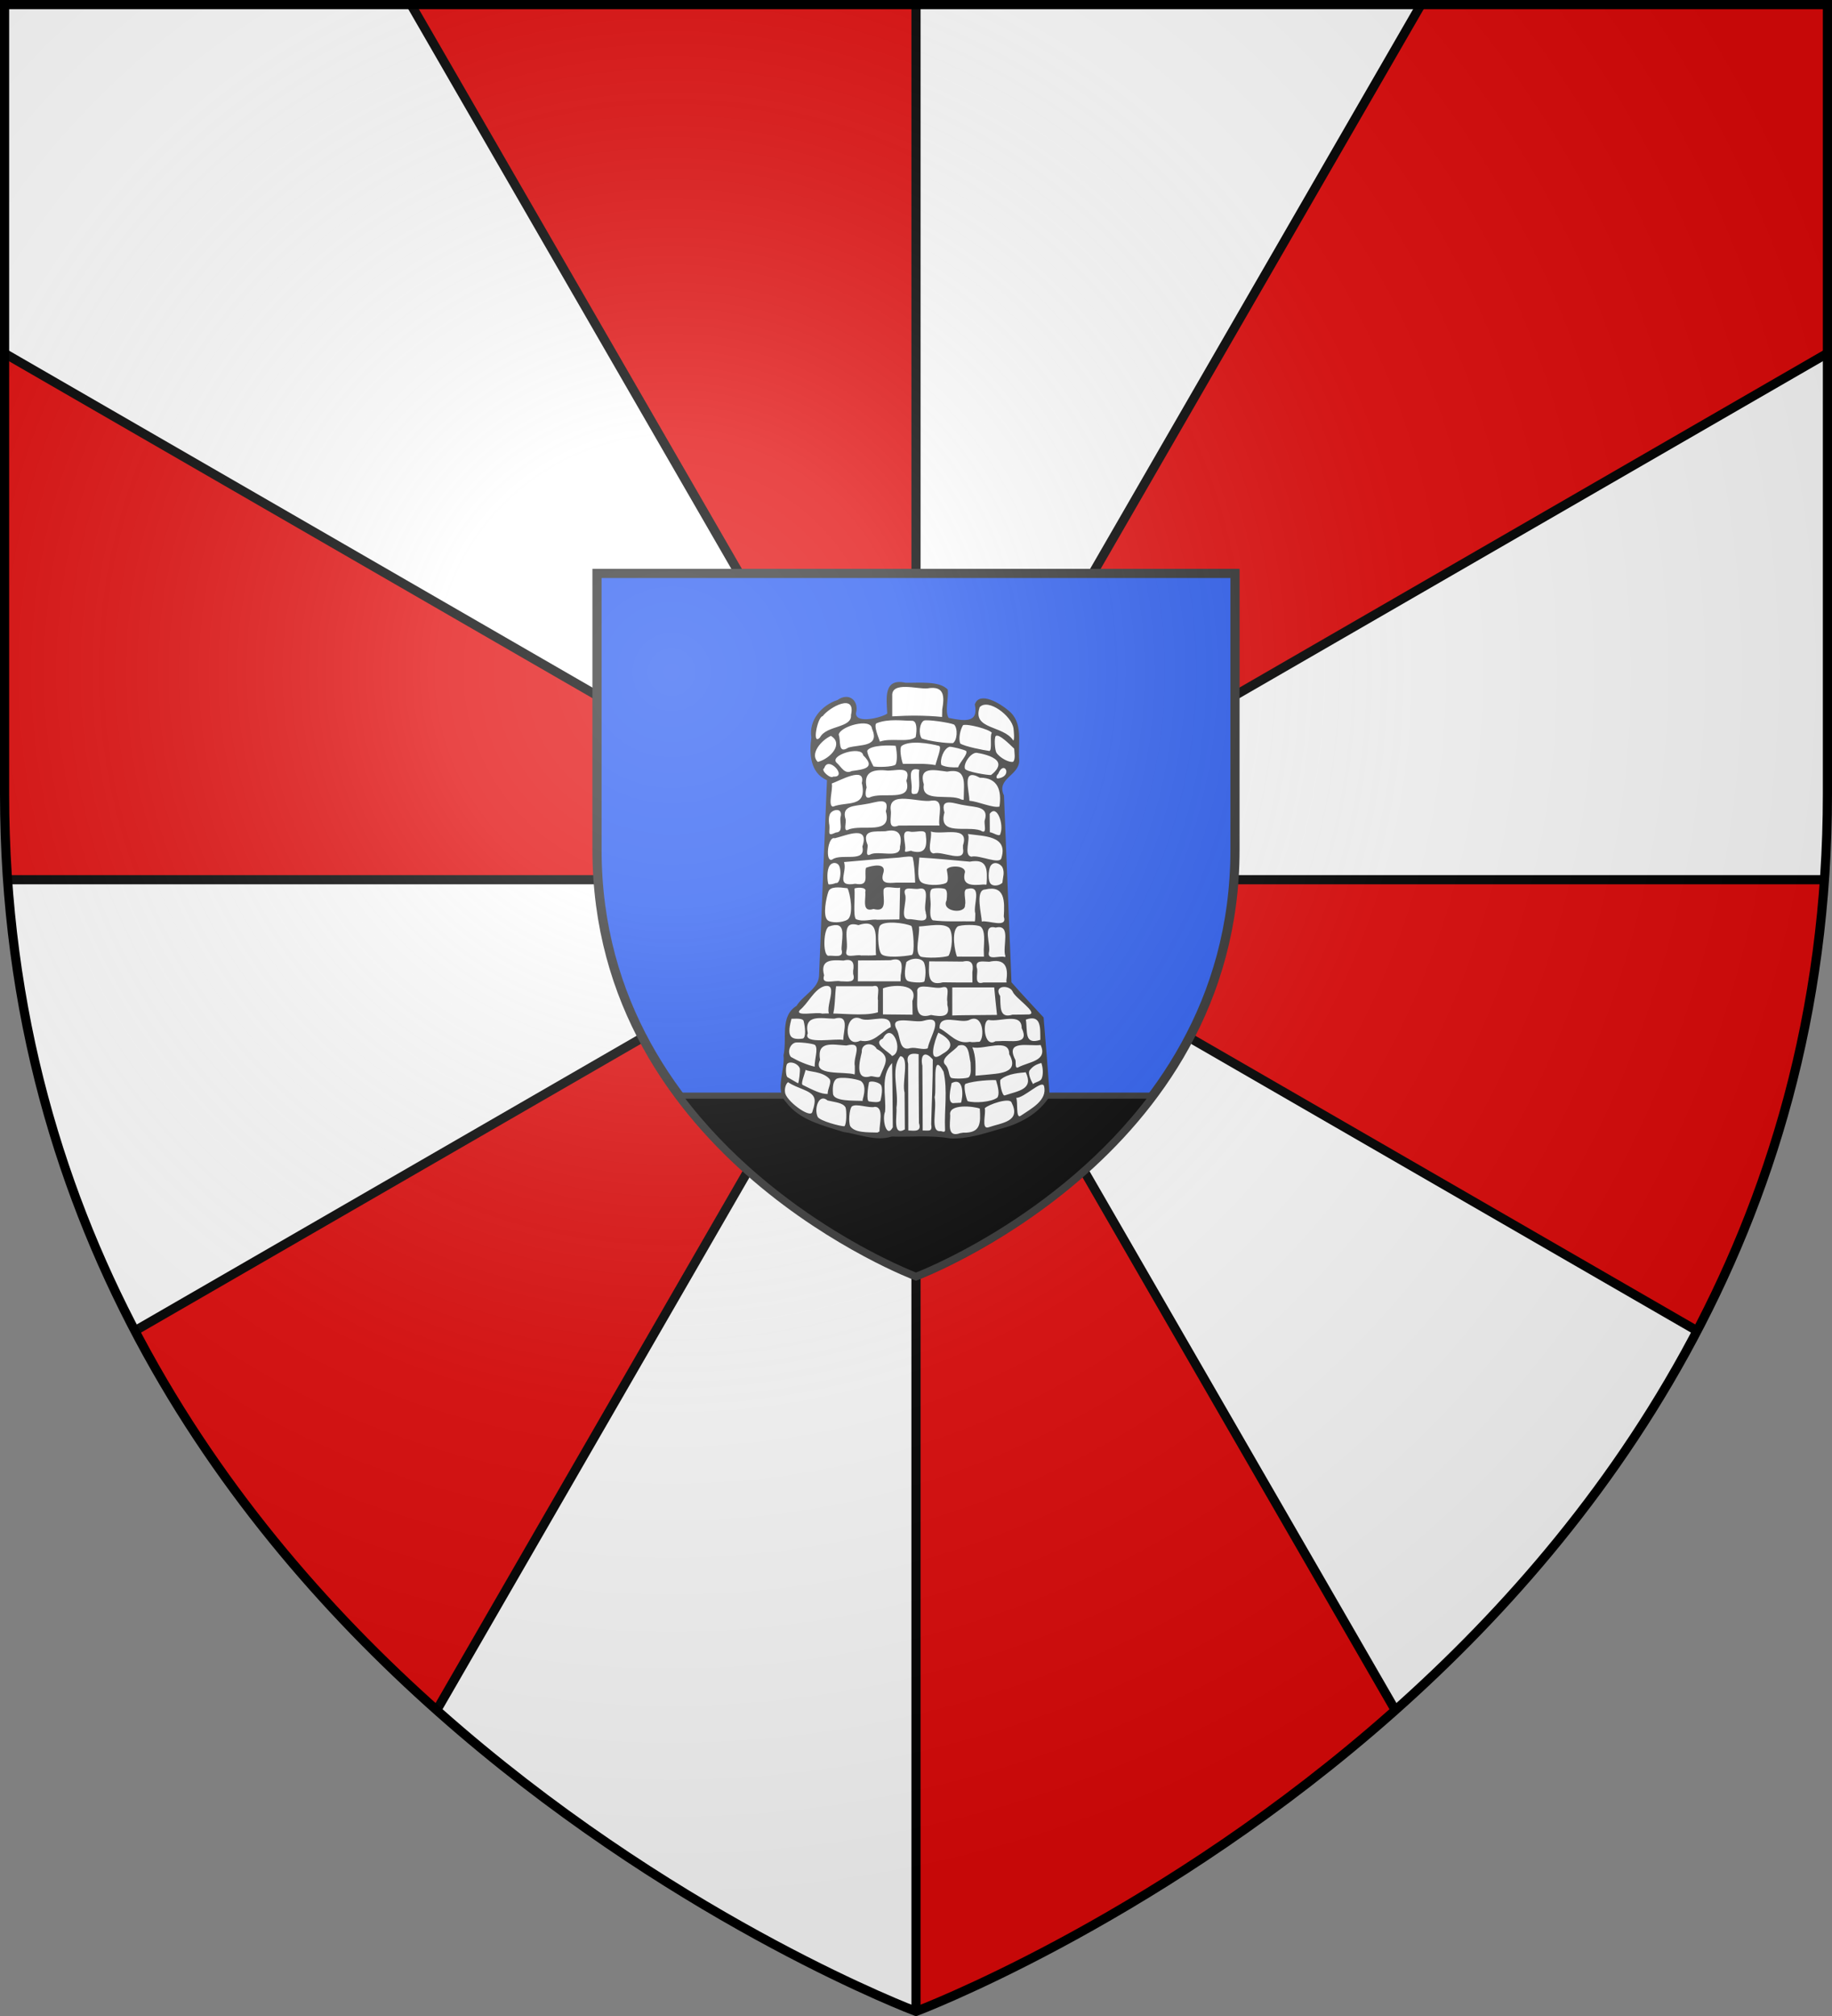
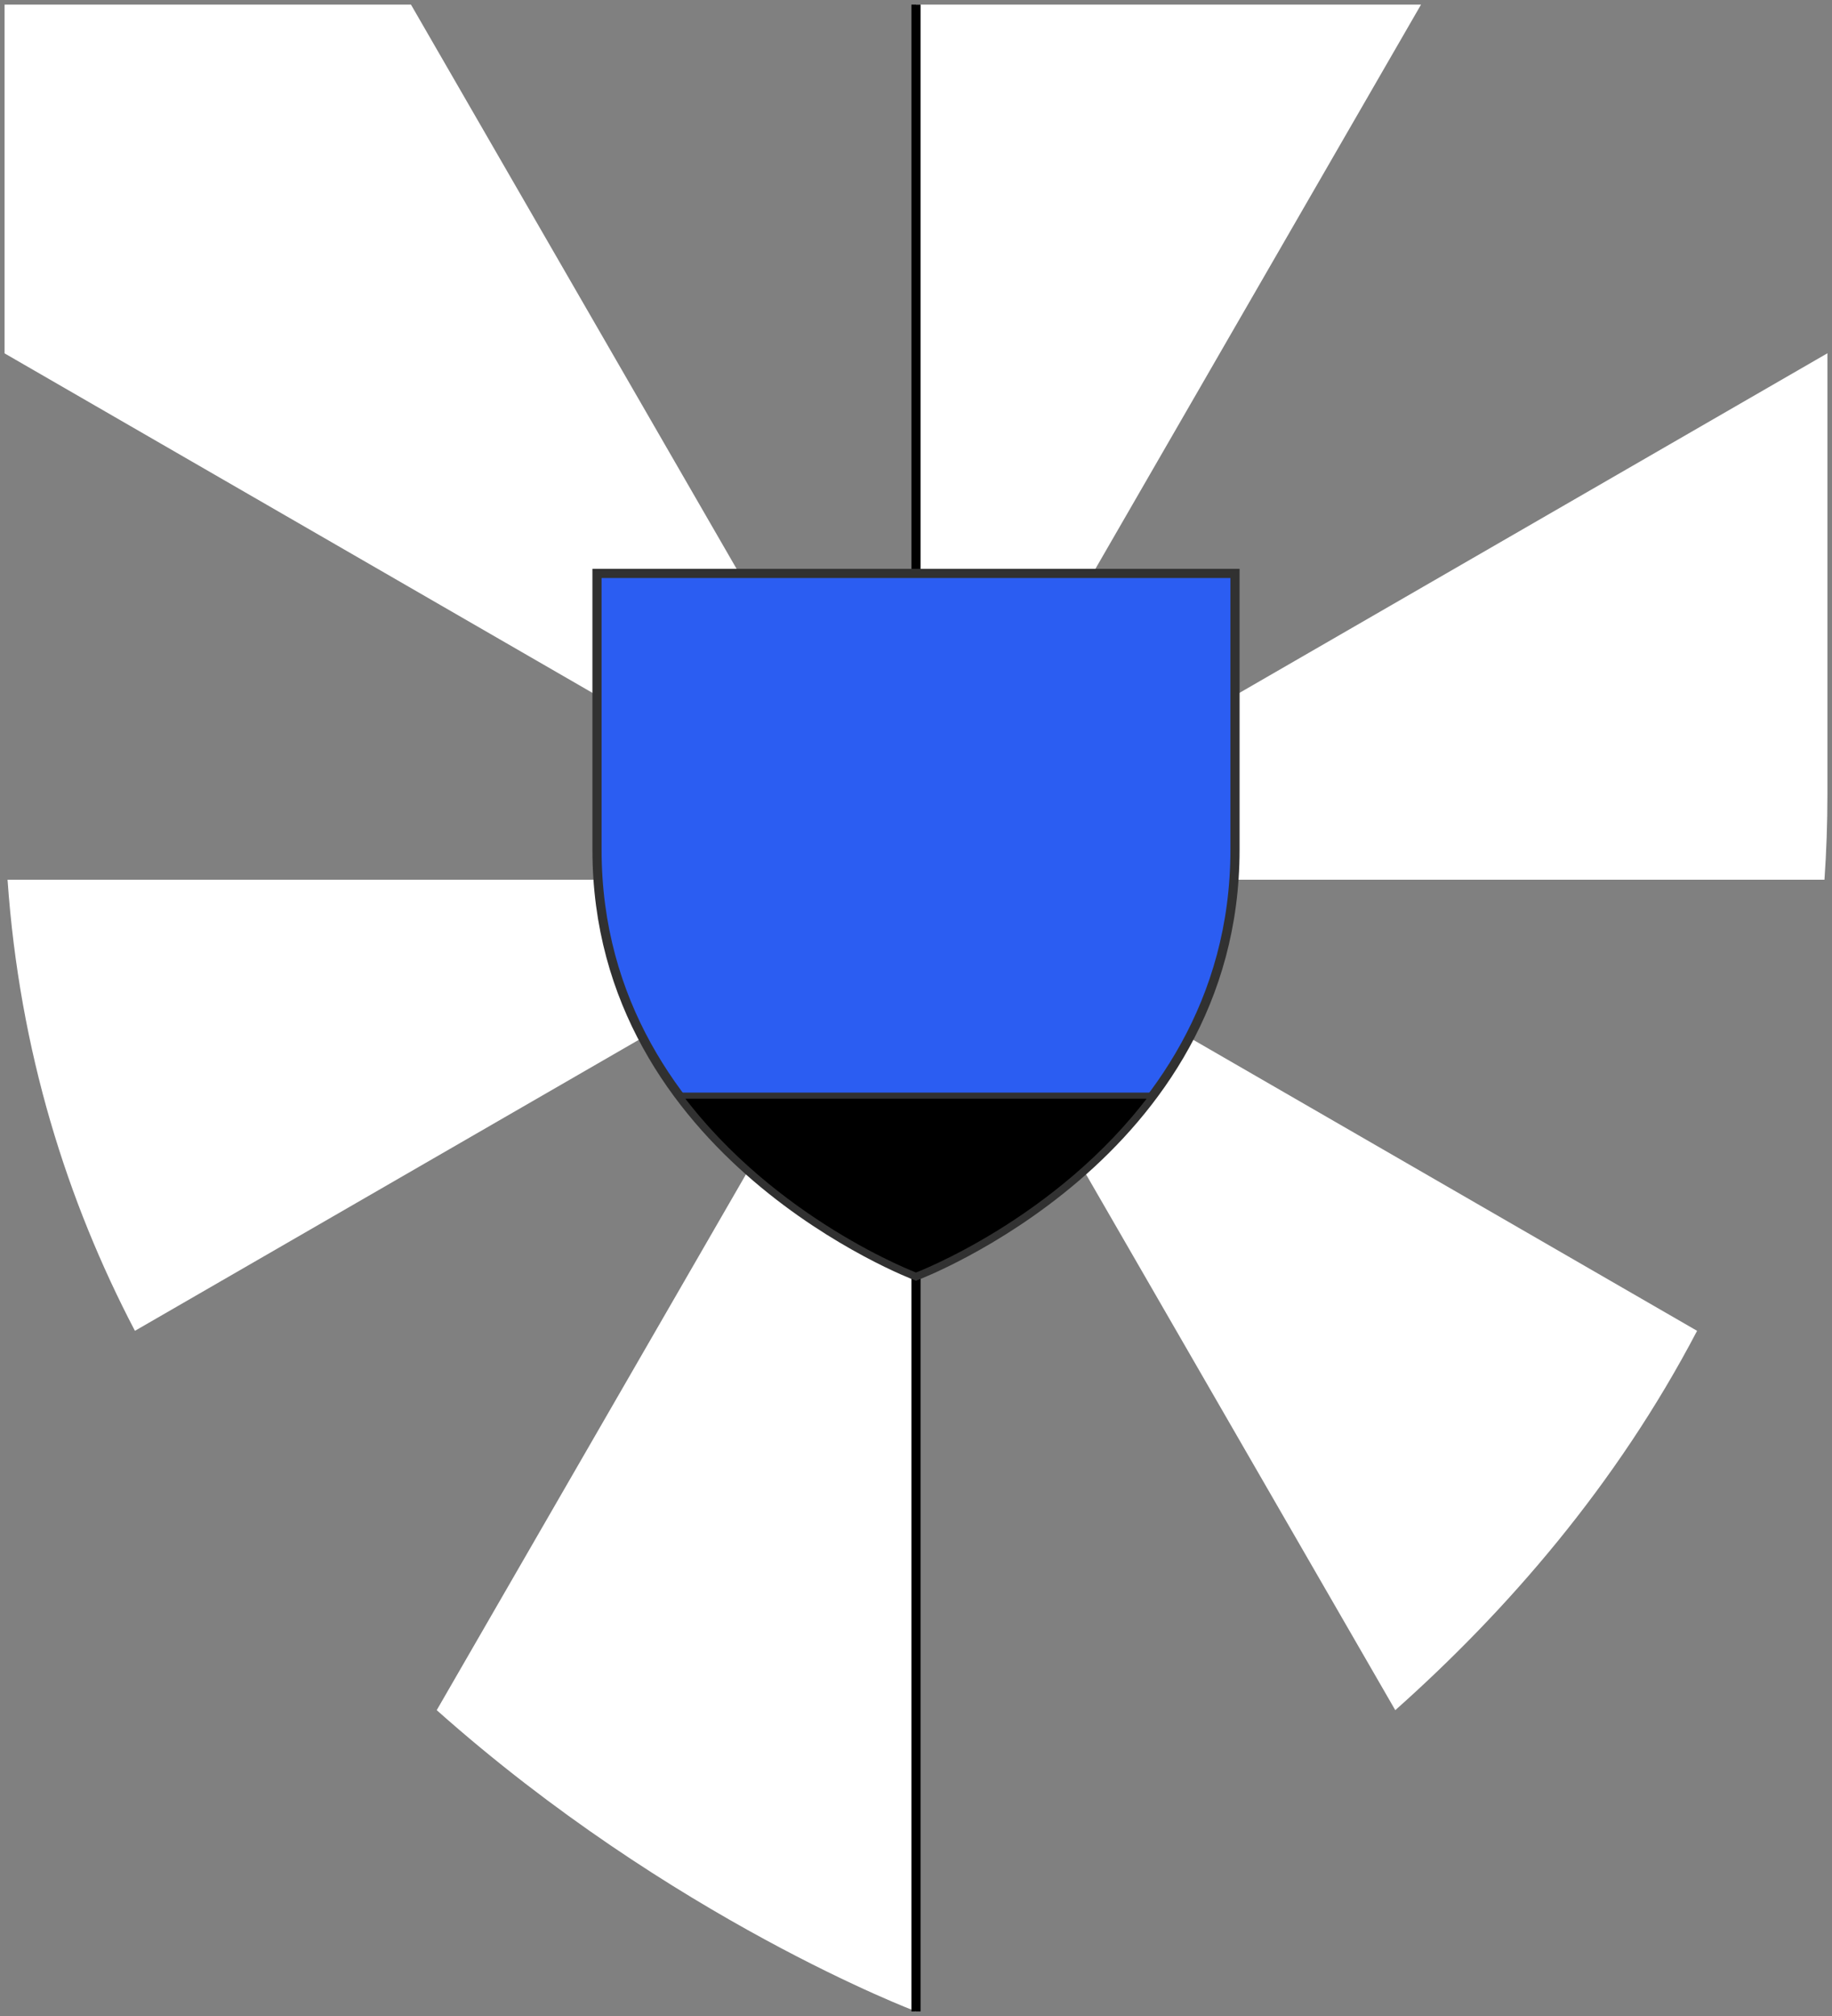
<svg xmlns="http://www.w3.org/2000/svg" xmlns:xlink="http://www.w3.org/1999/xlink" width="600" height="660" version="1.0">
  <rect width="100%" height="100%" fill="#808080" stroke="none" />
  <defs>
    <radialGradient id="c" gradientUnits="userSpaceOnUse" cx="-80" cy="-80" r="405">
      <stop style="stop-color:#fff;stop-opacity:.31" offset="0" />
      <stop style="stop-color:#fff;stop-opacity:.25" offset=".19" />
      <stop style="stop-color:#6b6b6b;stop-opacity:.125" offset=".6" />
      <stop style="stop-color:#000;stop-opacity:.125" offset="1" />
    </radialGradient>
    <linearGradient id="a">
      <stop offset="0" style="stop-color:white;stop-opacity:.314" />
      <stop style="stop-color:white;stop-opacity:.251" offset=".19" />
      <stop offset=".6" style="stop-color:#6b6b6b;stop-opacity:.125" />
      <stop offset="1" style="stop-color:black;stop-opacity:.125" />
    </linearGradient>
-     <path id="b" d="M-298.5-298.5h597V-40C298.5 246.31 0 358.5 0 358.5S-298.5 246.31-298.5-40v-258.5z" />
  </defs>
  <g transform="translate(300 300)">
    <use xlink:href="#b" style="fill:#e20909" width="600" height="660" />
    <path style="fill:#fff" d="M-298.5-298.5v114.188L0-12l-165.406-286.5H-298.5zM0-12l165.406-286.5H0V-12zm0 0h297.531c.64-9.142.969-18.475.969-28v-144.344L0-12zm0 0 156.969 271.875c36.479-32.455 72.345-73.553 98.844-124.188L0-12zm0 0-156.969 271.875C-79.862 328.475 0 358.5 0 358.5V-12zm0 0h-297.531c3.932 56.273 19.544 105.314 41.719 147.688L0-12z" />
    <path style="opacity:1;fill:none;fill-opacity:1;stroke:#000;stroke-width:3;stroke-linecap:butt;stroke-linejoin:round;stroke-miterlimit:4;stroke-dasharray:none;stroke-opacity:1" d="M0-298.5v657" />
-     <path style="opacity:1;fill:none;fill-opacity:1;stroke:#000;stroke-width:3;stroke-linecap:butt;stroke-linejoin:round;stroke-miterlimit:4;stroke-dasharray:none;stroke-opacity:1" d="M2.469 288H597.53M134.594 1.5l322.375 558.375M143.031 559.875 465.406 1.5M598.5 115.656 44.187 435.687M1.5 115.688l554.313 320" transform="translate(-300 -300)" />
  </g>
  <path style="fill:#2b5df2;stroke:#313131;stroke-width:8.571;stroke-opacity:1" d="M401.5-298.5h597V-40c0 286.31-298.5 398.5-298.5 398.5S401.5 246.31 401.5-40v-258.5z" transform="matrix(.35 0 0 .35 55 292.2)" />
  <path transform="matrix(.35 0 0 .35 -50 187.2)" d="M778.469 490C866.913 608.475 1000 658.5 1000 658.5s133.088-50.025 221.531-168.5H778.47z" style="opacity:1;fill:#000;fill-opacity:1;fill-rule:nonzero;stroke:#313131;stroke-width:5.714;stroke-linecap:butt;stroke-linejoin:miter;stroke-miterlimit:4;stroke-dasharray:none;stroke-dashoffset:0;stroke-opacity:1" />
  <g style="display:inline">
-     <path d="M1426.805 1437.336c-9.961-.762-17.575 7.725-18.407 17.094-2.031 11.973-.339 24.155.157 36.187-11.714 7.543-26.156 10.338-40 10.844-7.519.344-17.99-2.743-18.032-11.813 2.947-9.39.657-22.623-10-26-9.791-3.256-17.563 4.671-26.373 7.365-21.71 9.576-39.59 31.999-36.814 56.76.122 11.435-2.358 23.165-.564 34.746 1.39 17.34 11.018 34.572 27.845 40.786-5.01 113.827-8.879 227.718-14 341.531-3.574 19.32-22.47 29.31-34.219 43.25-2.995 4.57-6.5 8.226-11.03 11.281-14.207 13.154-13.315 34.404-13.49 52.281.39 9.829-1.15 19.57-1.98 29.22 1.556 22.849-10.691 46.11-2.093 68.343 12.716 23.263 37.136 37.188 61.347 45.872 18.34 6.189 36.727 12.963 55.911 16.059 22.386 4.855 46.116 12.576 68.898 5.413 34.154.82 68.68-2.573 102.5 3.25 34.409.716 67.067-11.794 99.632-21.047 27.044-9.128 52.88-25.504 68.274-50.14-2.897-44.863-6.589-89.67-10.312-134.47-18.541-20.172-37.442-40.026-55.438-60.687-4.428-107.402-8.63-214.812-12.937-322.219-5.212-9.485-3.112-21.671 4.656-29.125 8.524-9.633 22.41-17.93 21.562-32.625-2.112-24.017 4.878-50.355-7.78-72.343-8.848-13.116-23.115-21.624-37.22-28.157-7.91-3.285-20.1-6.567-25.78 1.75-3.472 4.37.613 10.146-.563 15.313.136 9.546-8.567 16.662-17.72 16.625-10.69.797-21.169-1.785-31.624-3.657-7.398-11.864-2.651-26.793-2.375-39.874-.044-4.615 1.91-10.853-3.719-12.938-16.937-9.894-37.536-7.396-56.374-7.655-7.522.828-14.562-1.057-21.938-1.22z" style="fill:#fff;fill-opacity:1;stroke:none;stroke-width:7;stroke-miterlimit:4;stroke-dasharray:none;stroke-opacity:1" transform="matrix(.19 0 0 .19 23.35 -49.435)" />
-     <path d="m1501.257 1482.67-.302 12.875c-28.514-2.85-57.293-2.793-85.887-1.013v-34.975c-1.89-26.102 43.868-11.543 60.615-13.24 29.289-5.08 29.583 13.462 25.574 36.353zm-210.69 48.097c-14.526 15.799-4.285-35.67 4.655-36.625 11.704-15.542 57.583-40.487 48.761-1.864 1.797 22.738-42.226 17.306-53.415 38.49zm333.538-15.466c.57 5.175 2.103 18.951-.33 20.912-16.85-26.73-71.658-18.21-57.902-57.569 14.627-15.703 55.243 15.027 58.232 36.657zm-230.237 22.758c-6.49-16.853-10.344-29.938-5.424-31.854 20.713-8.07 45.242-3.938 60.664-4.082 8.558-.08 8.82 14.398 6.42 28.157-12.243 10.009-43.437.813-61.66 7.779zm127.9-29.365c6.734 6.805 5.326 27.24-2.035 31.9-11.184.64-42.617-3.706-53.756-7.96-5.848-7.357-4.021-26.655 3.723-30.794 5.812-2.346 45.287 3.525 52.068 6.854zm-182.45 39.699c-18.593 12.014-12.324-12.054-16.508-22.254 1.973-14.378 55.403-29.508 57.283-10.684 14.417 32.732-20.398 26.917-40.775 32.938zm247.505-25.416c-4.017 3.526 1.035 29.621-4.21 31.172-9.878-1.335-42.85-7.683-50.345-12.93-3.333-8.764.155-24.09 4.871-31.549 7.417-2.943 46.364 7.268 49.684 13.307zm-300.005 50.068c-14.198-13.495 5.27-37.015 22.5-44.868 22.04 12.758.537 38.683-22.5 44.868zm338.49-22.875c.243 6.44 2.639 17.6-1.702 22.506-5.712 2.247-22.74-5.983-29.063-15.791-2.458-4.494-4.029-24.529-1.1-28.514 5.594-4.225 23.005 13.358 31.864 21.799zm-129.59-4.785c5.483 1.457-3.8 22.922-6.109 33.08-18.539-3.33-37.417-1.83-56.146-2.105-2.992-7.783-6.463-27.9-2.011-31.031 14.26-10.03 48.778-4.06 64.266.056zm-74.99 32.333c-5.114 4.08-30.15 4.561-37.962 3.087-3.118-6.117-11.605-22.451-10.634-27.328 5.86-9.953 40.43-9.35 48.884-8.13 3.087 14.881 2.408 27.681-.288 32.371zm107.84 4.651c-9.156.26-20.582.055-28.722-4.083-3.137-8.493 3.505-28.194 13.899-31.343 3.499-.619 25.442 4.806 28.882 7.327 2.893 5.777-10.68 18.682-14.06 28.1zm-183.25 6.329c-11.962 6.2-17.747-6.575-25.073-13.316-16.946-13.208 42.312-31.452 44.739-13.837 23.07 22.245.175 24.398-19.666 27.153zm240.057 6.875c-4.821.617-42.242-5.46-44.919-10.7-3.412-9.86 12.063-30.656 22.11-27.225 12.615 2.034 30.198 7.012 34.61 15.875 2.91 5.844-1.096 13.907-11.8 22.05zm-272.024 2.71c-4.743 4.69-22.592-11.421-15.45-14.467 6.594-22.818 41.405 16.31 15.45 14.468zm286.492 2.797c-7.709 2.171-5.068-4.936-2.125-7.472 9.768-24.415 25.02 2.417 2.125 7.472zm-142.26 26.465c-9.01 2.19-9.798.305-9.109-7.658 1.733-13.805-9.525-39.98 13.21-33.342-2.135 12.833 3.207 33.426-4.1 41zm-81.733 6.825c-10.848 3.192-5.195-16.927-4.938-17.397-5.218-24.748 8.35-31.32 32.295-29.424 14.913 2.782 46.499-11.11 36.28 17.942 11.307 38.452-41.567 17.805-63.637 28.88zm162.538.05-.136 4.065-4.184-.704c-18.919-10.804-70.07 6.69-64.511-25.894-9.764-32.221 19.366-24.653 40.166-22.16 34.462-6.728 28.85 19.888 28.665 44.693zm-225.416 15.658c-9.42-1.163.34-29.965-2.107-39.873 12.48-4.087 59.035-30.994 51.77-.944 10.197 43.803-26.05 31.216-49.663 40.817zm286.918-.158c-10.728 3.088-35.855-8.593-51.887-10.04.377-17.074-14.386-57.888 18.065-39.688 31.75-.22 37.777 22.64 33.822 49.728zm-140.745 32.625c-11.011.003-22.022.032-33.032.143-20.569 7.828-11.761-14.393-13.542-26.003-4.935-35.498 48.432-12.542 70.774-17.028 23.481-2.837 9.757 27.863 13.223 42.888h-37.423zm-119.327 7.003c-10.138 5.838-3.224-13.299-5.25-17.994-7.406-23.87 16.124-22.283 33.845-25.724 17.05-2.02 43.578-15.192 35.655 12.212 11.78 41.982-40.555 21.719-64.25 31.506zm234.75-16.003c-1.975 5.324 5.44 26.116-7.25 17.592-23.764-8.567-73.764 9.957-62.25-30.954-8.123-27.694 18.577-14.358 35.654-12.353 17.673 3.48 41.53 1.61 33.846 25.715zm-256.5 21.056c-16.252 7.554-10.135-.675-11.34-12.346-1.404-7.033-1.371-17.464 2.394-21.638 6.152-6.82 21.11-7.772 16.865 7.513-2.183 9.162 5.828 25.892-7.92 26.471zm283.507 1.819c-.446 7.393-13.074-2.139-18.257-2.209l-.224-31.708c12.719-17.599 24.66 18.924 18.48 33.917zm-152.507 30.375c-.834-2.9-13.81 4.647-11.949-1.494 2.864-10.747-9.636-36.255 8.334-32.256 8.394 2.467 27.64-5.631 27.421 5.222 2.682 20.325.079 34.56-23.806 28.528zm-72 5.762c-10.499 5.023-1.983-14.325-5-17.848-9.768-25.753 13.492-21.294 31.168-22.243 22.042-4.996 30.02 4.681 25.148 26.802 1.809 21.385-37.313 5.722-51.316 13.289zm160-15.848v5.547c5.02 26.79-35.687 3.356-50.91 8.49-12.61-2.488-2.01-26.203-4.478-37.823 19.585 6.65 67.084-11.44 55.388 23.786zm-224.75 24.09c-13.452 8.412-8.854-40.828 3.736-36.242 20.835-5.09 60.354-23.28 47.514 14.353 6.681 28.603-35.533 11.175-51.25 21.889zm291.064-2.63c-2.169 12.985-38.604-5.75-51.856-1.855-13.835-2.224-1.428-30.586-5.958-39.082 26.129 3.9 69.48 2.292 57.814 40.938zm-252.011 44.777c-35.366 6.099-13.264-19.463-19.38-37.401 30.85-2.808 64-5.631 94.91-7.745 11.105-1.476 22.826-3.09 23.582.048 2.193 9.107 3.738 25.928 4.064 43.197h-32.9c-13.27.869-27.427 2.576-22.316-15.397 7.324-20.006-19.316-14.156-29.451-10.179-3.774 12.608 7.152 32.482-18.51 27.477zm226.365-.026-.394 1.549-5.094-.262c-20.265 1.88-38.317 2.103-31.68-21.812-.696-11.567-27.496-11.21-31.5-4.156 1.42 8.845 4.026 20.852-1.594 23.518-9.933 4.713-37.03 4.598-43.458-2.523-6.885-7.627-3.007-27.434-2.243-41.525 29.072 1.71 58.072 4.58 87.079 7.17 30.223-5.674 30.504 12.957 28.884 38.04zm-259.713-1.308c-3.21 1.55-11.78 3.28-12.999 2.018-1.978-5.735-3.29-24.14 2.331-32.082 2.954-4.172 8.845-6.234 13.87-2.464 7.741 5.808 4.834 35.049-3.202 32.528zm286.855-27.337c4.488 9.532.783 17.24.152 26.792-5.003 5.285-15.147 6.591-19.725 2.488-5.737-5.142-4.59-23.51-1.138-30.688 5.255-9.166 15.915-5.782 20.71 1.408zm-132.047 77.645.027 1.339c6.513 21.274-17.383 9.743-29.51 10.786-16.878-.01-1.26-31.974-6.41-43.369-3.975-15.357 15.02-7.131 24.055-9.131 21.66-4.649 6.784 28.078 11.838 40.375zm-82.851 13.06c-10.935-1.85-24.096 4.62-37.67-1.136-4.958-6.672-1.01-38.786-2.357-52.428-.457-1.607 22.925-4.615 18.615 5.832 1.543 11.633-6.938 35.907 14.227 29.16 24.402 6.709 16.492-17.733 17.25-31.384-.29-11.426 19.929-2.792 28.574-5.48-.391 18.272-.777 36.543-1.16 54.814l-37.479.622zm168.271-10.81c-.287 4.514.131 9.139-.754 13.598-23.493-.562-50.173 1.12-72.536-1.879-5.24-4.02-4.487-14.059-3.8-24.033 1.054-9.616-3.689-24.905 2.128-29.857 3.212-2.016 19.953-2.139 23.415.337 3.685 3.46 2.94 11.256 2.067 19.175-10.064 19.88 33.274 24.591 31.797 7.833 2.515-8.145-5.381-27.468 4.577-27.624 25.826-6.257 8.8 28.158 13.106 42.45zm-220.617 10.762c-9.14 5.57-28.748 5.963-34.235.564-8.26-8.127-2.176-38.198 1.686-49.068 3.252-9.152 18.167-7.616 32.832-5.776 4.614 7.95 11.554 47.065-.283 54.28zm269.727-5.512c7.292 21.334-28.128 5.554-37.866 8.725.013-10.125-12.216-54.824 5.698-55.32 34.435-8.143 33.772 20.297 32.168 46.595zm-220.197 66.49c-8.482 1.13-17.087.378-25.614.635-8.662-2.541-29.412 6.708-25.371-8.223 4.229-17.172-10.774-53.478 20.59-44.091 39.163-13.28 27.809 25.97 30.395 51.68zm-59.406-13.24-.033 1.59-.04 1.826c4.753 16.385-13.06 9.72-23.136 10.959-9.653-2.86-7.768-46.722 1.456-50.502 30.22-10.523 22.806 15.28 21.753 36.127zm120.355-37.027c3.223 4.833 6.556 48.057.67 49.999-13.815 2.779-46.041 5.558-52.437-1.667-6.727-7.6-6.957-43.184-2.323-48.868 7.389-9.064 43.017-4.663 54.09.536zm124.752 41.027c.1 3.958.198 7.916.297 11.875-15.498-.037-30.998.097-46.495-.126-3.375-8.233-10.186-41.692.938-51.661 5.105-3.486 34.17-4.063 39.942.106 8.108 7.067 5.856 24.422 5.318 39.806zm37.214 10.75-.011 1.625h-1.405c-8.688-2.72-29.114 6.55-27.131-7.07 4.557-14.034-12.86-50.132 11.837-43.46 27.871-6.9 10.95 33.17 16.71 48.905zm-97.994-.356c-8.002 3.457-39.095 4.492-48.132 1.317-11.275-7.961-1.012-36.093-2.727-51.836 15.933-.792 42.479-6.8 52.133 2.837 7.466 10.061 4.724 37.95-1.274 47.682zm-82.319 33.606-.308 10.375h-73.64l.274-36c18.772.033 37.544-.058 56.313-.378 20.835-6.07 20.57 8.438 17.361 26.003zm-82.085-7.589.04 5.176c5.384 16.766-10.286 12.638-21.645 12.788-10.14-2.83-34.485 7.794-28.425-10.293-7.337-27.422 12.796-26.848 33.451-25.445 15.223-3.96 19.201 3.543 16.579 17.774zm122.619-13.13c3.053 9.225 2.6 21.189.32 30.957-.855 3.665-24.453 2.067-28.997-.601-6.737-3.957-4.991-19.115-2.231-32.363 9.205-8.287 27.66-7.804 30.908 2.007zm141.533 29.469.137 1.803.14 1.822h-39.83c-16.488 5.081-9.593-13.042-10.786-23.14-5.166-16.52 9.556-12.764 20.807-12.549 25.75-5.745 33.457 7.177 29.532 32.064zm-58.652-14.294.137 17.92c-16.943-.056-33.89.167-50.828-.273-27.935 7.569-24.285-16.223-23.74-36.078 19.284-.118 38.569.212 57.852.357 15.195-3.627 19.218 3.898 16.579 18.074zm-162.613 48.669c-.013 6.887.037 13.774-.13 20.66-26.387 7.752-65.042.376-96.132 2.26-9.15-3.42-47.746 5.539-38.542-6.064 14.725-11.907 24.319-35.32 41.806-41.081 29.658-7.243-6.69 48.126 14.59 51.814 4.747-14.839 3.86-36.35 6.11-51.84h63.163c15.641-4.512 6.934 15.324 9.135 24.25zm260.099 24.31c-9.416.292-18.838.335-28.258.38-23.497 7.404-20.287-14.693-21.32-32.043-12.138-18.593 15.603-19.877 21.503-7.931 3.4 10.67 45.548 37.677 28.075 39.594zm-200.849-23.185.365 23.625c-17.038-.2-34.077-.36-51.115-.515V1963.2c13.08-5.863 63.575-10.619 50.75 21.72zm111.429 24.314c-14.224.242-28.465.077-42.68.7v-48.39h72.292c1.614 15.792 2.917 31.62 4.817 47.38l-34.43.31zm-51.18-23.44v5.981c6.222 21.66-10.748 20.512-28.094 17.263-31.9 9.556-22.179-22.402-23.921-42.672 2.462-13.106 30.227-1.19 42.881-4.821 15.641-4.513 6.934 15.323 9.135 24.25zm-268.697 29.834c12.697-.703 19.966-.046 21 3.868 2.661 10.072 4.64 29.353-1.863 30.255-10.67 1.48-16.959-.105-19.853-3.764-5.285-6.683-1.95-19.633.716-30.36zm429 36.276c-28.5 9.16-21.636-14.257-24.983-34.846 27.136-9.724 24.742 14.909 24.982 34.846zm-339.8.266c-10.494-3.779-70.542 8.89-61.058-11.5-7.216-33.778 23.844-25.391 45.551-25.239 27-7.654 16.108 19.117 15.508 36.739zm29.556 1.072c-31.027 15.959-28.022-52.455 1.968-37.203 16.115 5.917 51.648-12.557 50.369 14.006-17.845 8.816-28.949 28.272-52.337 23.197zm241.249.83-4.322.117-4.058.12c-20.11 12.5-23.342-36.444-11.624-36.688 19.067 3.966 57.093-13.677 56.776 13.894 14.689 30.12-18.659 20.782-36.772 22.557zm-35.897 1.159c-5.448-.129-11.125 1.602-16.477.033-23.28 4.81-34.57-14.209-52.329-23.22-.966-26.358 34.056-8.21 50.37-14.005 25.195-13.559 27.703 30.369 18.436 37.192zm-89.144 11.189c-7.985 3.698-20.313-2.297-29.905-.342-19.463 6.12-17.144-18.39-22.898-30.573-16.757-28.804 30.371-11.427 45.934-16.572 38.242-10.96 9.612 28.465 6.869 47.487zm-61.726 13.327c-3.529-6.666-35.607-21.38-15.6-30.157 16.002-31.267 37.41 23.69 15.6 30.157zm87.4-3.827c-28.143 20.802-13.031-24.906-7.48-36.47 19.366 9.928 31.11 23.593 7.48 36.47zm-220.613 22.21c-14-3.265-28.664-9.71-40.868-16.756-6.499-7.506-2.519-21.551 7.143-24.62 4.608-1.462 30.224 1.25 34.281 3.911 5.976 6.869-.914 24.178-.556 37.466zm350.738 1.222c-6.526 3.198-2.966-10.984-5.169-13.637-17.337-34.466 23.26-22.36 44.034-24.907 12.294 27.981-20.715 28.664-38.865 38.544zm-281.56-2.182c-.175 4.682.36 10.196-.304 14.37-17.852-5.84-73.648 3.389-59.576-25.036-5.967-33.512 21.6-26.256 45.258-24.87 31.421-7.713 11.155 18.312 14.622 35.536zm223.995 15.092c-5.335.457-10.67.912-16 1.427.167-16.6 1.046-33.2-5.362-48.95 19.711 4.894 64.181-17.144 63.507 11.82 19.196 34.063-19.65 33.097-42.145 35.703zm-180.243 1.908c-1.78 5.162-13.684-1.205-17.757.845-26.307 6.814-17.599-26.584-13.913-42.079-1.38-15.882 19.274-17.637 25.685-5.437 25.8 13.95 13.654 26.316 5.985 46.67zm152.564 2.218c-3.689 2.5-25.098 2.94-30.087 1.095-5.35-3.914-2.26-15.512-11.578-24.155-6.314-11.219 16.785-21.934 23.607-31.472 19.232-6.023 18.154 16.516 21.237 29.038.2 9.614 1.907 20.792-3.18 25.494zm-291.14-15.266c.845 3.221-1.273 22.756-2.935 25.737l-18.198-10.558c-3.54-2.054-3.555-20.125-.461-23.241 5.357-5.108 18.618-.417 21.594 8.062zm416.935 17.492c-2.218 5.229-10.787 5.865-14.92 9.463-2.352-3.857-10.015-18.673-5.6-24 5.545-6.689 10.435-9.775 19.98-12.328 2.635 7.73 3.727 19.352.54 26.865zm-366.1.276c5.07 5.478-3.149 17.514-2.803 26.265-11.384.252-24.158-6.163-43.023-15.551-3.815-1.898 2.808-16.945 5.15-26.119 4.245 3.712 28.332 2.068 40.675 15.405zm302.716 28.678c-4.808 2.76-10.136-24.752-7.52-27.059 12.484-11.001 34.922-11.802 43.431-12.709 14.177 29.727-12.723 31.847-35.91 39.768zm-245.044 6.852c-.37 1.002.553 3.468-1.446 2.625-14.7-.73-48.217 1.176-49.829-12.16-1.046-12.204.243-21.48 5.759-25.72 7.54-4.171 33.251-.397 41.786 3.385 8.04 5.398 8.116 16.944 3.73 31.87zm232.034-3.096c-9.616 7.84-39.702 10.014-51.299 6.148-2.136-3.053-8.292-28.118-3.313-29.889 15.496-5.509 45.015-6.845 52.238-6.245 3.905 12.402 6.346 24.385 2.375 29.986zm-221.27-26.3c3.16-3.102 14.894-.459 19.482 3.435 5.529 4.691 1.73 22.323.242 28.414-3.468 3.671-12.555 2.125-19.625 1.133-5.174-.727-1.739-25.604-.099-32.982zm158.476 35.206-10.883.545c-14.837 3.224-5.984-28.035-5.242-34.282 23.003-12.101 19.358 26.877 16.125 33.737zm-256.234 16.065c-3.626 11.807-46.827-20.5-46.993-34.443-.941-5.526 1.13-14.093 5.234-17.055 15.553 11.01 38.984 13.6 44.63 26.016 2.644 5.816.862 13.814-2.87 25.482zm359.056 6.546c-8.827 6.064-4.178-26.715-7.71-30.87 14.187-.088 44-31.492 48.012-20.77 6.923 25.044-23.303 39.847-40.302 51.64zm-301.725-14.476c1.914 4.681 2.069 29.327-2.034 32.412-5.756.34-42.663-9.038-46.124-16.436-6.373-14.018 2.08-40.869 17.199-28.015 12.41 3.058 26.472 3.68 30.96 12.04zm245.902 34.372c-12.27 3.162-3.488-23.794-5.927-32.993 6.111-6.466 42.157-18.873 46.095-10.147 17.015 33.47-16.314 34.926-40.168 43.14zm-98.252-5.567c2.224 14.015-4.087 10.697-14.675 10.875.037-37.136-.29-74.27-.528-111.404-3.672-16.6 2.799-28.226 17.923-10.972.138 37.167-1.84 74.337-2.72 111.5zm-21.343-37.208.244 35.295c5.065 15.36-7.345 13.363-18.326 12.786l-.314-115.056c-3.87-15.344 3.888-19.094 18.064-16.442-.038 27.806.15 55.612.332 83.417zm-24.522-17.167.427 63.424c-21.615 12.439-13.18-22.963-14.472-37.258 4.643-28.561-10.823-66.488 6.658-88.89 16.471.885 2.42 46.002 7.387 62.724zm-20.607 25.375.28 34.394c-10.74 20.207-19.046-13.73-13.302-27.087 2.222-27.738-8.825-61.003 12.069-83.682.48 25.456.743 50.915.953 76.375zm90.3 37.5c.529 5.58-1.738 5.06-7.237 3.466-19.214 2.45-6.455-35.315-10.639-58.538 4.072-14.378-5.756-82.833 15.39-43.78 7.19 32.33 1.07 65.977 2.487 98.852zm-113.003 4.047-3.5 1.913c-17.247-.516-39.8.618-47.135-11.455-2.65-6.623-1.812-27.7 2.94-33.504 7.718-5.887 30.148 3.605 39.888.62 15.881.345 7.58 29.842 7.807 42.426zm173-39.365c1.423 24.892 1.967 42.377-28.75 41.491l-5.094.802c-23.645 8.459-16.93-17.294-17.273-30.878-3.678-20.263 40.754-15.558 51.117-11.415zm-50.978 51.406c28.167 1.23 57.767-7.968 84.743-16.102 34.262-8.462 67.524-25.791 86.575-56.514-2.87-45.302-6.609-90.58-10.407-135.822-17.885-19.55-37.497-40.05-55.408-60.63-4.405-107.296-8.621-214.6-12.913-321.902-13.824-29.182 26.018-34.02 26.345-60.03-2.723-29.286 7.996-65.77-19.043-86.639-12.87-11.206-49.623-33.98-57.597-10.141 7.351 33.294-19.644 28.253-44.95 23.226-7.101-10.546-.042-33.66-1.633-48.758-14.184-15.651-50.353-11.314-73.016-11.879-38.225-8.404-32.556 27.25-31.281 53.043-7.803 6.366-54.068 18.786-53.99-.393 5.968-21.397-11.927-37.005-31.947-22.814-26.955 8.784-49.678 34.663-44.866 64.327-3.882 28.045-2.241 61.053 26.855 73.815-4.783 112.328-8.994 224.683-13.618 337.019-1.034 22.12-27.9 33.659-38.759 51.726-29.24 18.033-16 56.427-22.478 85.236 2.812 26.087-15.093 58.73 3.744 80.043 23.756 31.875 63.64 40.584 99.372 52.006 27.232 3.765 56.001 16.667 83.097 7.97 33.729.952 68.024-2.703 101.175 3.213z" style="fill:#313131;fill-opacity:1;stroke:none;stroke-opacity:1" transform="matrix(.19 0 0 .19 23.35 -49.435)" />
-   </g>
+     </g>
  <use xlink:href="#b" style="fill:url(#c)" width="600" height="660" transform="translate(300 300)" />
  <use xlink:href="#b" style="fill:none;stroke:#000;stroke-width:3" width="600" height="660" transform="translate(300 300)" />
</svg>